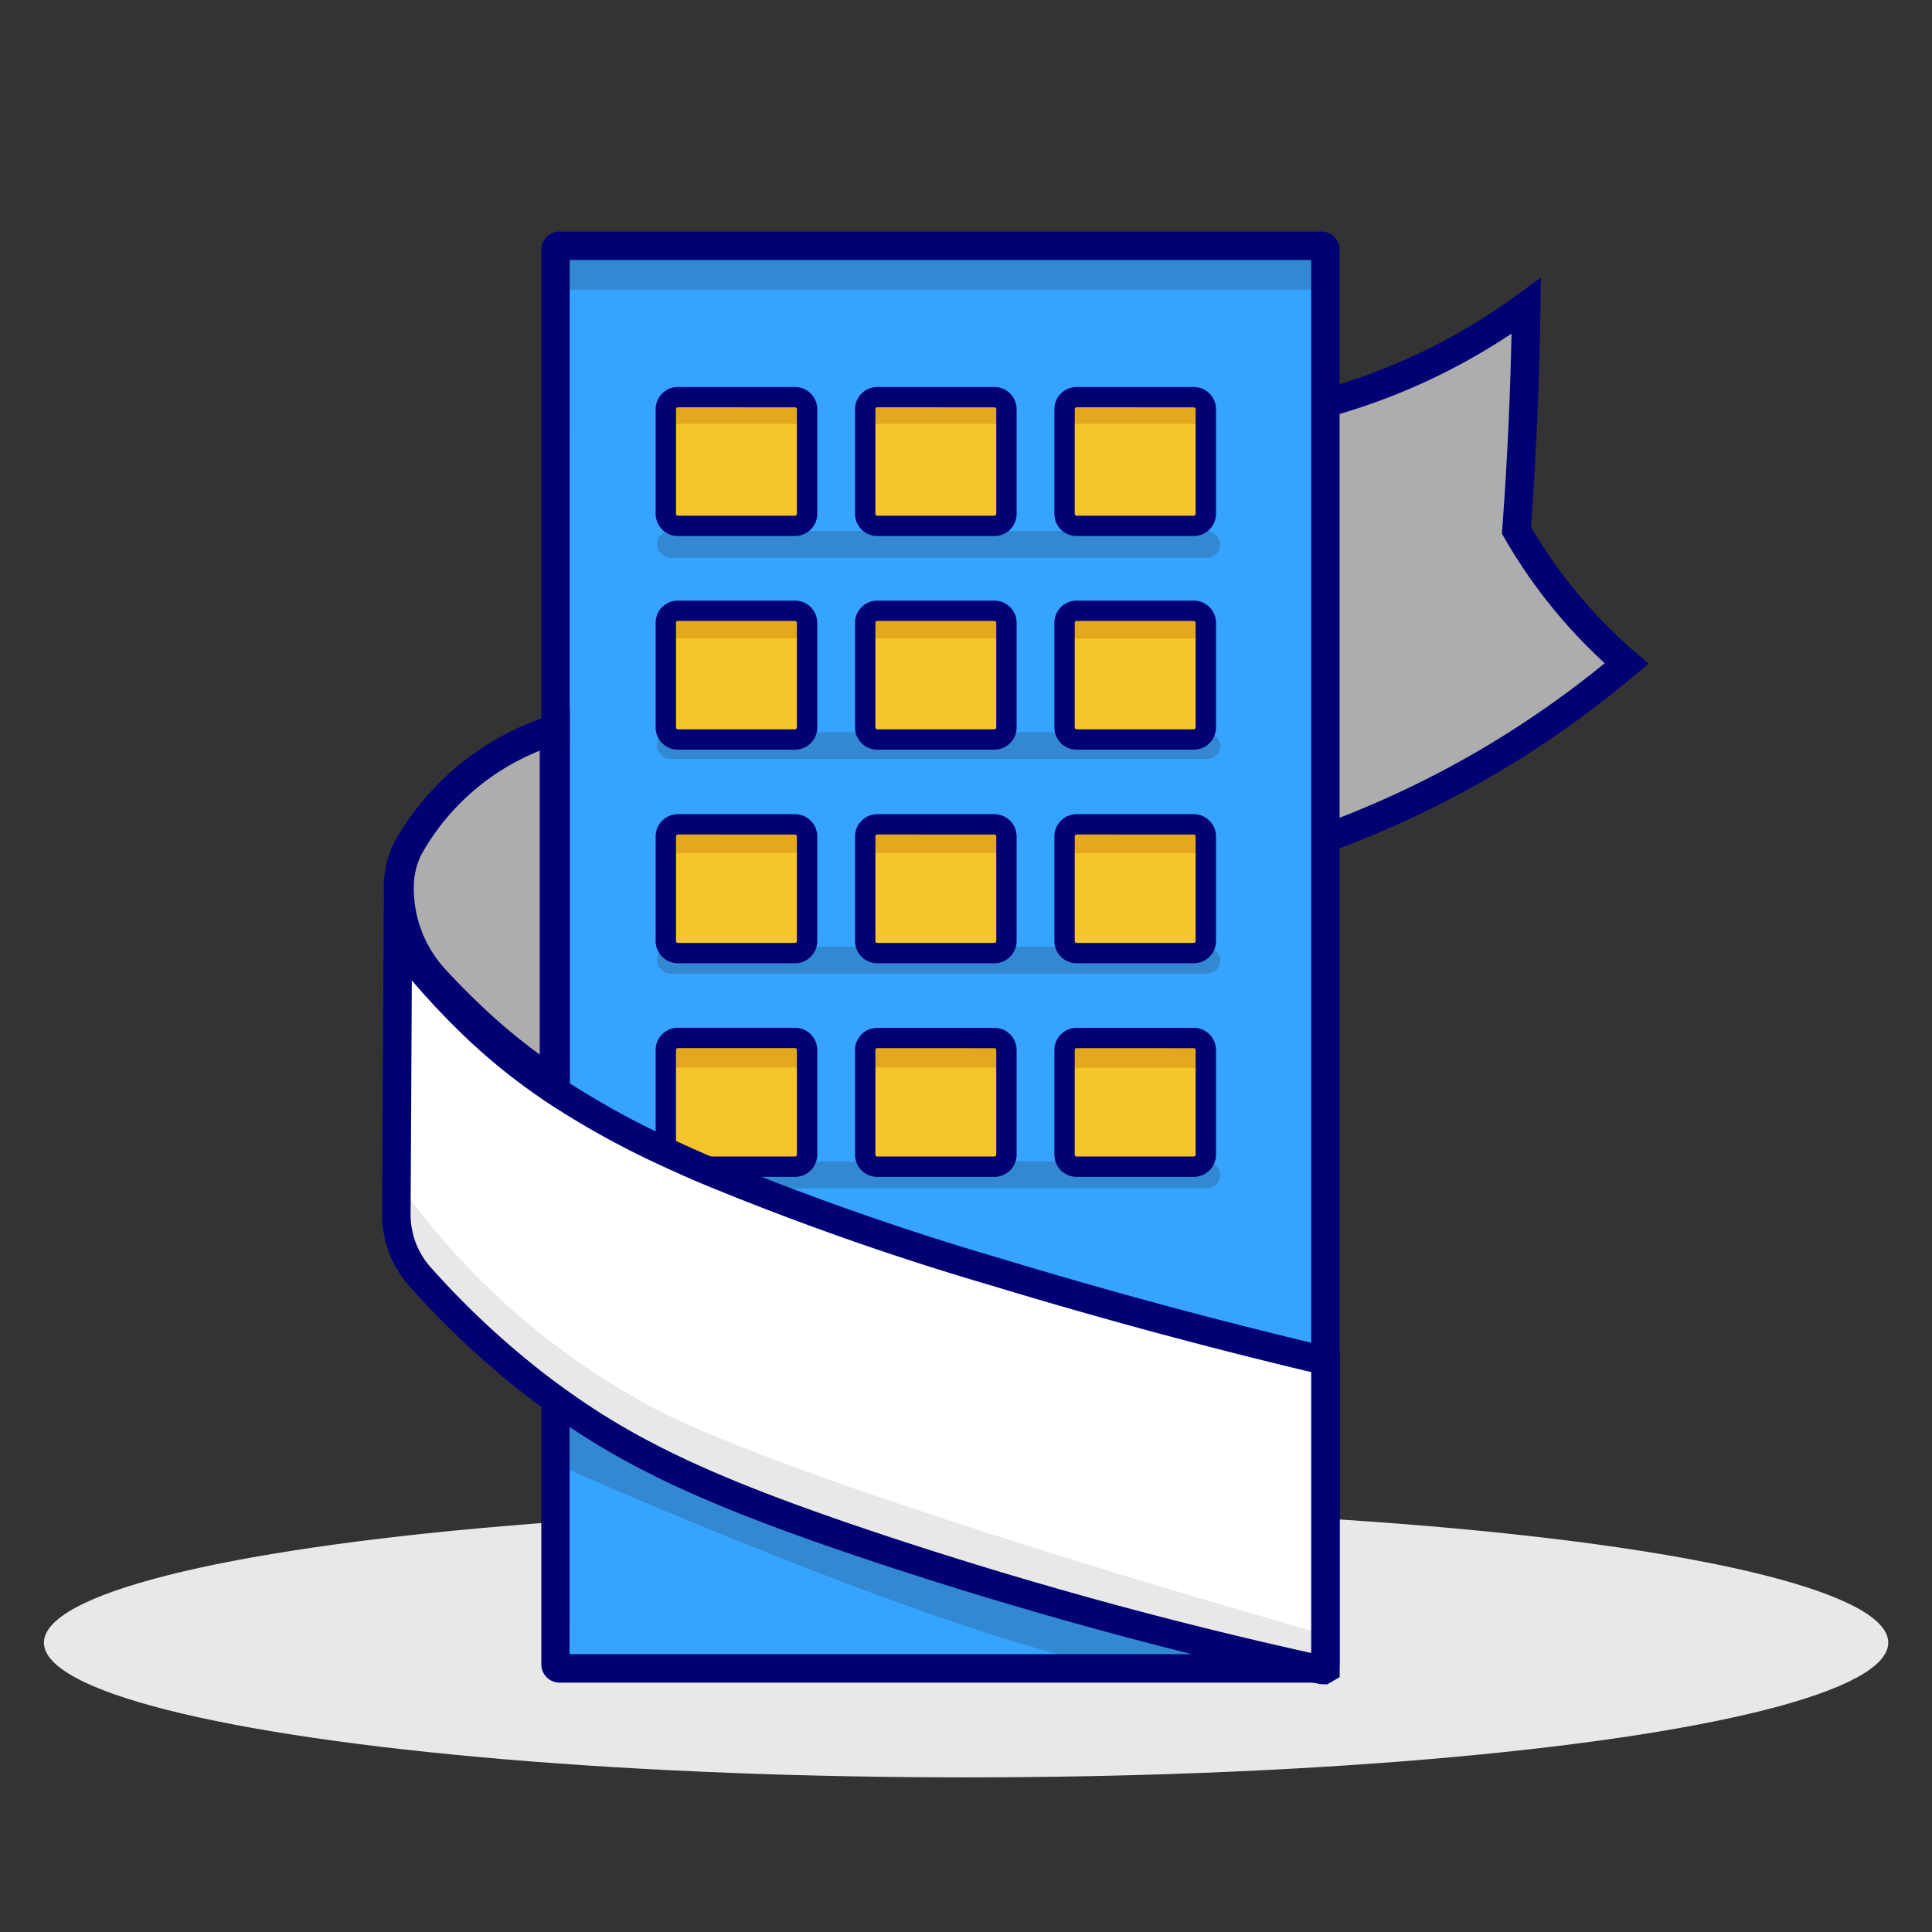
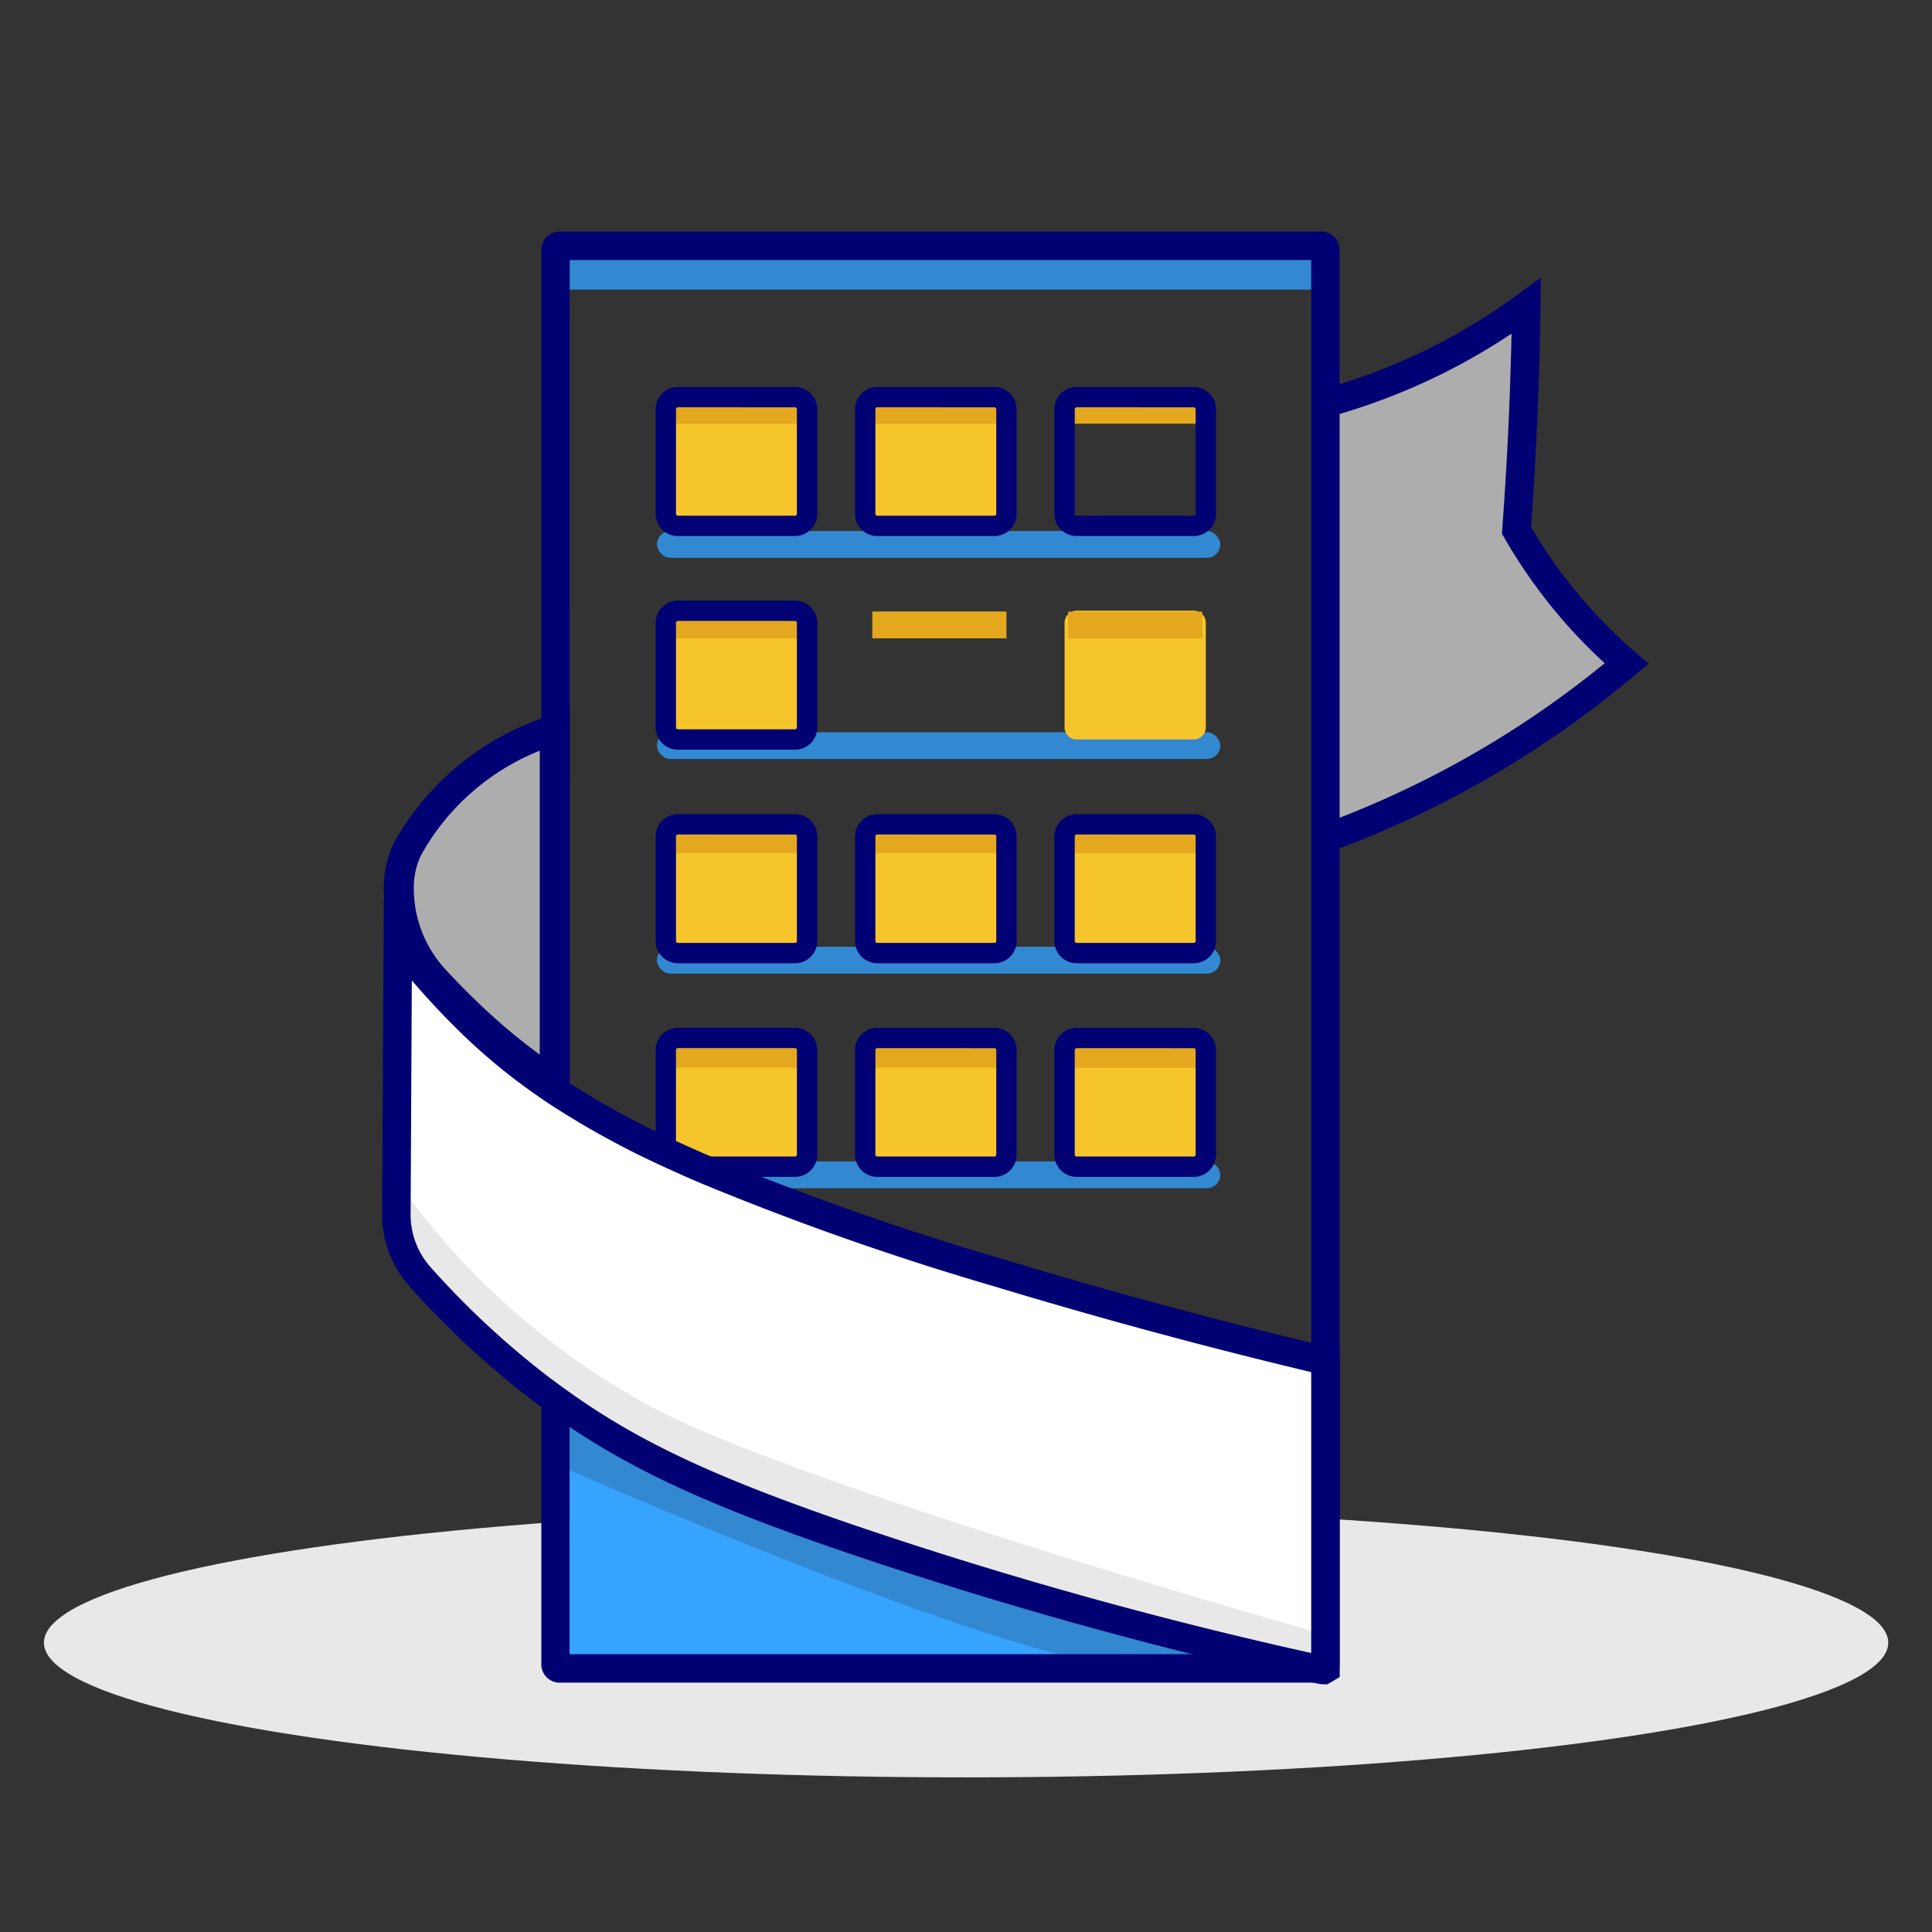
<svg xmlns="http://www.w3.org/2000/svg" id="Group_14378" data-name="Group 14378" width="80" height="80" viewBox="0 0 80 80">
  <rect x="0" y="0" width="80" height="80" fill="#333333" stroke="none" />
  <rect id="Rectangle_7382" data-name="Rectangle 7382" width="80" height="80" fill="#fff" opacity="0" />
  <g id="Group_14376" data-name="Group 14376" transform="translate(1.819 62.441)">
    <ellipse id="Ellipse_1154" data-name="Ellipse 1154" cx="38.185" cy="5.578" rx="38.185" ry="5.578" fill="#e8e8e8" />
  </g>
  <g id="Group_14377" data-name="Group 14377" transform="translate(15.822 9.587)">
-     <path id="Path_29230" data-name="Path 29230" d="M48.365,2.148V47.857c-5.412-1.3-9.949-2.6-13.4-3.664a115.132,115.132,0,0,1-11.84-4.225l-1.517-.682a34.7,34.7,0,0,1-4.57-2.54V2.148Z" transform="translate(-9.862 -1.243)" fill="#36a3ff" />
    <rect id="Rectangle_7383" data-name="Rectangle 7383" width="23.326" height="1.111" rx="0.555" transform="translate(11.381 20.731)" fill="#3288d1" />
    <rect id="Rectangle_7384" data-name="Rectangle 7384" width="23.326" height="1.111" rx="0.555" transform="translate(11.381 29.617)" fill="#3288d1" />
    <rect id="Rectangle_7385" data-name="Rectangle 7385" width="23.326" height="1.111" rx="0.555" transform="translate(11.381 38.504)" fill="#3288d1" />
    <rect id="Rectangle_7386" data-name="Rectangle 7386" width="32.213" height="2.222" transform="translate(6.937 0.183)" fill="#3288d1" />
    <rect id="Rectangle_7387" data-name="Rectangle 7387" width="23.326" height="1.111" rx="0.555" transform="translate(11.381 12.401)" fill="#3288d1" />
    <path id="Path_29231" data-name="Path 29231" d="M48.365,125.731v.131H17.04v-11.2c3.231,2.363,6.685,3.909,12.712,5.96a177.321,177.321,0,0,0,18.512,5.172h0c.034-.021.067-.042.1-.059" transform="translate(-9.862 -66.364)" fill="#36a3ff" />
    <path id="Path_29232" data-name="Path 29232" d="M-5869.785-9988s19.413,8.652,25.019,8.614,5.453,0,5.453,0a38.954,38.954,0,0,0-3.813-1.334c-.534-.039-5.3-1.525-5.567-1.449s-9.608-3.05-9.608-3.05l-4.539-1.794-5.909-2.858s-1.039-.535-1.034-.382S-5869.785-9988-5869.785-9988Z" transform="translate(5876.962 10039.026)" fill="#3288d1" />
    <path id="Path_29233" data-name="Path 29233" d="M92.741,11.349a25.554,25.554,0,0,0,4.667-1.8,25.542,25.542,0,0,0,3.646-2.232q-.027,2.121-.117,4.347-.105,2.542-.287,4.943a21.168,21.168,0,0,0,4.56,5.516,41.12,41.12,0,0,1-5.389,3.859,41.151,41.151,0,0,1-7,3.348" transform="translate(-53.678 -4.237)" fill="#adadad" />
    <path id="Path_29234" data-name="Path 29234" d="M92.808,28.272,92.4,27.165a40.679,40.679,0,0,0,6.9-3.3,40.689,40.689,0,0,0,4.788-3.368,21.722,21.722,0,0,1-4.167-5.209l-.09-.157.013-.181c.122-1.63.218-3.286.286-4.923.043-1.05.076-2.114.1-3.178a26.255,26.255,0,0,1-2.773,1.614A26.229,26.229,0,0,1,92.681,10.3l-.314-1.137a25.058,25.058,0,0,0,4.56-1.755,25.008,25.008,0,0,0,3.562-2.181l.953-.7-.015,1.182c-.018,1.457-.058,2.925-.118,4.365-.066,1.589-.158,3.2-.275,4.78a20.583,20.583,0,0,0,4.343,5.208l.525.451-.528.447a41.914,41.914,0,0,1-5.467,3.914,41.847,41.847,0,0,1-7.1,3.4" transform="translate(-53.462 -2.622)" fill="#010173" />
    <path id="Path_29235" data-name="Path 29235" d="M47.95,60.088H16.4a.756.756,0,0,1-.755-.755V.755A.756.756,0,0,1,16.4,0H47.95A.756.756,0,0,1,48.7.755V59.333a.756.756,0,0,1-.755.755m-31.13-1.18H47.525V1.179H16.82Z" transform="translate(-9.052 0)" fill="#010173" />
    <path id="Path_29236" data-name="Path 29236" d="M33.24,21.609H28.392a.5.5,0,0,1-.5-.5V16.776a.5.5,0,0,1,.5-.5H33.24a.5.5,0,0,1,.5.5v4.332a.5.5,0,0,1-.5.5" transform="translate(-16.144 -9.421)" fill="#f6c52b" />
    <path id="Path_29237" data-name="Path 29237" d="M52.84,21.609H47.992a.5.5,0,0,1-.5-.5V16.776a.5.5,0,0,1,.5-.5H52.84a.5.5,0,0,1,.5.5v4.332a.5.5,0,0,1-.5.5" transform="translate(-27.488 -9.421)" fill="#f6c52b" />
-     <path id="Path_29238" data-name="Path 29238" d="M72.44,21.609H67.592a.5.5,0,0,1-.5-.5V16.776a.5.5,0,0,1,.5-.5H72.44a.5.5,0,0,1,.5.5v4.332a.5.5,0,0,1-.5.5" transform="translate(-38.832 -9.421)" fill="#f6c52b" />
    <path id="Path_29239" data-name="Path 29239" d="M33.24,42.609H28.392a.5.5,0,0,1-.5-.5V37.776a.5.5,0,0,1,.5-.5H33.24a.5.5,0,0,1,.5.5v4.332a.5.5,0,0,1-.5.5" transform="translate(-16.144 -21.576)" fill="#f6c52b" />
-     <path id="Path_29240" data-name="Path 29240" d="M52.84,42.609H47.992a.5.5,0,0,1-.5-.5V37.776a.5.5,0,0,1,.5-.5H52.84a.5.5,0,0,1,.5.5v4.332a.5.5,0,0,1-.5.5" transform="translate(-27.488 -21.576)" fill="#f6c52b" />
    <path id="Path_29241" data-name="Path 29241" d="M72.44,42.609H67.592a.5.5,0,0,1-.5-.5V37.776a.5.5,0,0,1,.5-.5H72.44a.5.5,0,0,1,.5.5v4.332a.5.5,0,0,1-.5.5" transform="translate(-38.832 -21.576)" fill="#f6c52b" />
    <path id="Path_29242" data-name="Path 29242" d="M33.24,63.609H28.392a.5.5,0,0,1-.5-.5V58.776a.5.5,0,0,1,.5-.5H33.24a.5.5,0,0,1,.5.5v4.332a.5.5,0,0,1-.5.5" transform="translate(-16.144 -33.729)" fill="#f6c52b" />
    <path id="Path_29243" data-name="Path 29243" d="M52.84,63.609H47.992a.5.5,0,0,1-.5-.5V58.776a.5.5,0,0,1,.5-.5H52.84a.5.5,0,0,1,.5.5v4.332a.5.5,0,0,1-.5.5" transform="translate(-27.488 -33.729)" fill="#f6c52b" />
    <path id="Path_29244" data-name="Path 29244" d="M72.44,63.609H67.592a.5.5,0,0,1-.5-.5V58.776a.5.5,0,0,1,.5-.5H72.44a.5.5,0,0,1,.5.5v4.332a.5.5,0,0,1-.5.5" transform="translate(-38.832 -33.729)" fill="#f6c52b" />
    <path id="Path_29245" data-name="Path 29245" d="M29.406,84.61h3.833a.5.5,0,0,0,.5-.5v-4.33a.5.5,0,0,0-.5-.5H28.391a.5.5,0,0,0-.5.5v4.149" transform="translate(-16.143 -45.886)" fill="#f6c52b" />
    <path id="Path_29246" data-name="Path 29246" d="M52.84,84.609H47.992a.5.5,0,0,1-.5-.5V79.776a.5.5,0,0,1,.5-.5H52.84a.5.5,0,0,1,.5.5v4.332a.5.5,0,0,1-.5.5" transform="translate(-27.488 -45.884)" fill="#f6c52b" />
    <path id="Path_29247" data-name="Path 29247" d="M72.44,84.609H67.592a.5.5,0,0,1-.5-.5V79.776a.5.5,0,0,1,.5-.5H72.44a.5.5,0,0,1,.5.5v4.332a.5.5,0,0,1-.5.5" transform="translate(-38.832 -45.884)" fill="#f6c52b" />
-     <path id="Path_29248" data-name="Path 29248" d="M39.874,87.1V99.854c-.03.017-.064.038-.1.059h0a182.026,182.026,0,0,1-18.785-5.172c-6.116-2.051-9.622-3.6-12.9-5.96-.132-.093-.261-.185-.389-.282-.176-.126-.346-.257-.521-.392a35.61,35.61,0,0,1-4.8-4.5,3.865,3.865,0,0,1-.97-2.586q.032-5.667.06-11.322a31.049,31.049,0,0,0,2.8,3.184A24.029,24.029,0,0,0,7.7,75.727v0c.128.084.257.173.389.257a35.349,35.349,0,0,0,4.637,2.54c.487.223,1,.455,1.539.682a117.943,117.943,0,0,0,12.015,4.225c3.5,1.061,8.1,2.367,13.6,3.664" transform="translate(-0.81 -40.343)" fill="#fff" />
+     <path id="Path_29248" data-name="Path 29248" d="M39.874,87.1V99.854c-.03.017-.064.038-.1.059h0a182.026,182.026,0,0,1-18.785-5.172c-6.116-2.051-9.622-3.6-12.9-5.96-.132-.093-.261-.185-.389-.282-.176-.126-.346-.257-.521-.392a35.61,35.61,0,0,1-4.8-4.5,3.865,3.865,0,0,1-.97-2.586q.032-5.667.06-11.322A24.029,24.029,0,0,0,7.7,75.727v0c.128.084.257.173.389.257a35.349,35.349,0,0,0,4.637,2.54c.487.223,1,.455,1.539.682a117.943,117.943,0,0,0,12.015,4.225c3.5,1.061,8.1,2.367,13.6,3.664" transform="translate(-0.81 -40.343)" fill="#fff" />
    <path id="Path_29249" data-name="Path 29249" d="M7.7,48.908V63.549A23.761,23.761,0,0,1,4.32,60.706c-.509-.51-.963-1-1.364-1.462A5.667,5.667,0,0,1,1.57,55.478v-.021a3.757,3.757,0,0,1,.345-1.588s0,0,0-.008A10.484,10.484,0,0,1,7.7,48.908" transform="translate(-0.909 -28.308)" fill="#adadad" />
    <path id="Path_29250" data-name="Path 29250" d="M7.872,63.483,6.9,62.842A25.37,25.37,0,0,1,3.247,59.93c-.5-.475-.992-.977-1.464-1.49A6.071,6.071,0,0,1,.169,54.283a4.221,4.221,0,0,1,.364-1.732l.11-.224a11.337,11.337,0,0,1,6.379-5.159l.85-.319ZM1.711,52.941a3.035,3.035,0,0,0-.3,1.33,4.936,4.936,0,0,0,1.307,3.394c.455.494.929.976,1.408,1.433a24.653,24.653,0,0,0,2.5,2.1V48.613A9.757,9.757,0,0,0,1.72,52.922Z" transform="translate(-0.098 -27.116)" fill="#010173" />
    <path id="Path_29251" data-name="Path 29251" d="M.315,69.091l-.078-.1.946-.7.073.1Z" transform="translate(-0.137 -39.521)" fill="#010173" />
    <rect id="Rectangle_7388" data-name="Rectangle 7388" width="5.554" height="1.111" transform="translate(11.936 6.847)" fill="#e4a81e" />
    <rect id="Rectangle_7389" data-name="Rectangle 7389" width="5.554" height="1.111" transform="translate(20.299 6.847)" fill="#e4a81e" />
    <rect id="Rectangle_7390" data-name="Rectangle 7390" width="5.554" height="1.111" transform="translate(28.407 6.847)" fill="#e4a81e" />
    <rect id="Rectangle_7391" data-name="Rectangle 7391" width="5.554" height="1.111" transform="translate(11.936 15.733)" fill="#e4a81e" />
    <rect id="Rectangle_7392" data-name="Rectangle 7392" width="5.554" height="1.111" transform="translate(11.915 24.62)" fill="#e4a81e" />
    <rect id="Rectangle_7393" data-name="Rectangle 7393" width="5.554" height="1.111" transform="translate(11.747 33.506)" fill="#e4a81e" />
    <rect id="Rectangle_7394" data-name="Rectangle 7394" width="5.554" height="1.111" transform="translate(20.299 15.733)" fill="#e4a81e" />
    <rect id="Rectangle_7395" data-name="Rectangle 7395" width="5.554" height="1.111" transform="translate(20.278 24.62)" fill="#e4a81e" />
    <rect id="Rectangle_7396" data-name="Rectangle 7396" width="5.554" height="1.111" transform="translate(20.11 33.506)" fill="#e4a81e" />
    <rect id="Rectangle_7397" data-name="Rectangle 7397" width="5.554" height="1.111" transform="translate(28.407 15.742)" fill="#e4a81e" />
    <rect id="Rectangle_7398" data-name="Rectangle 7398" width="5.554" height="1.111" transform="translate(28.387 24.628)" fill="#e4a81e" />
    <rect id="Rectangle_7399" data-name="Rectangle 7399" width="5.554" height="1.111" transform="translate(28.218 33.514)" fill="#e4a81e" />
    <path id="Path_29252" data-name="Path 29252" d="M32.662,21.451H27.814a.922.922,0,0,1-.922-.921V16.2a.922.922,0,0,1,.922-.921h4.848a.922.922,0,0,1,.922.921V20.53a.922.922,0,0,1-.922.921m-4.848-5.332a.079.079,0,0,0-.079.079V20.53a.079.079,0,0,0,.079.079h4.848a.079.079,0,0,0,.079-.079V16.2a.079.079,0,0,0-.079-.079Z" transform="translate(-15.565 -8.842)" fill="#010173" />
    <path id="Path_29253" data-name="Path 29253" d="M52.262,21.451H47.414a.923.923,0,0,1-.922-.921V16.2a.923.923,0,0,1,.922-.921h4.848a.922.922,0,0,1,.921.921V20.53a.922.922,0,0,1-.921.921m-4.848-5.332a.079.079,0,0,0-.079.079V20.53a.079.079,0,0,0,.079.079h4.848a.079.079,0,0,0,.079-.079V16.2a.079.079,0,0,0-.079-.079Z" transform="translate(-26.909 -8.842)" fill="#010173" />
    <path id="Path_29254" data-name="Path 29254" d="M71.862,21.451H67.014a.922.922,0,0,1-.922-.921V16.2a.922.922,0,0,1,.922-.921h4.848a.922.922,0,0,1,.922.921V20.53a.922.922,0,0,1-.922.921m-4.848-5.332a.079.079,0,0,0-.079.079V20.53a.079.079,0,0,0,.079.079h4.848a.079.079,0,0,0,.079-.079V16.2a.079.079,0,0,0-.079-.079Z" transform="translate(-38.254 -8.842)" fill="#010173" />
    <path id="Path_29255" data-name="Path 29255" d="M32.662,42.451H27.814a.922.922,0,0,1-.922-.921V37.2a.922.922,0,0,1,.922-.921h4.848a.922.922,0,0,1,.922.921V41.53a.922.922,0,0,1-.922.921m-4.848-5.332a.079.079,0,0,0-.079.079V41.53a.079.079,0,0,0,.079.079h4.848a.079.079,0,0,0,.079-.079V37.2a.079.079,0,0,0-.079-.079Z" transform="translate(-15.565 -20.996)" fill="#010173" />
-     <path id="Path_29256" data-name="Path 29256" d="M52.262,42.451H47.414a.923.923,0,0,1-.922-.921V37.2a.923.923,0,0,1,.922-.921h4.848a.922.922,0,0,1,.921.921V41.53a.922.922,0,0,1-.921.921m-4.848-5.332a.079.079,0,0,0-.079.079V41.53a.079.079,0,0,0,.079.079h4.848a.079.079,0,0,0,.079-.079V37.2a.079.079,0,0,0-.079-.079Z" transform="translate(-26.909 -20.996)" fill="#010173" />
-     <path id="Path_29257" data-name="Path 29257" d="M71.862,42.451H67.014a.922.922,0,0,1-.922-.921V37.2a.922.922,0,0,1,.922-.921h4.848a.922.922,0,0,1,.922.921V41.53a.922.922,0,0,1-.922.921m-4.848-5.332a.079.079,0,0,0-.079.079V41.53a.079.079,0,0,0,.079.079h4.848a.079.079,0,0,0,.079-.079V37.2a.079.079,0,0,0-.079-.079Z" transform="translate(-38.254 -20.996)" fill="#010173" />
    <path id="Path_29258" data-name="Path 29258" d="M32.662,63.451H27.814a.922.922,0,0,1-.922-.921V58.2a.922.922,0,0,1,.922-.921h4.848a.922.922,0,0,1,.922.921V62.53a.922.922,0,0,1-.922.921m-4.848-5.332a.079.079,0,0,0-.079.079V62.53a.079.079,0,0,0,.079.079h4.848a.079.079,0,0,0,.079-.079V58.2a.079.079,0,0,0-.079-.079Z" transform="translate(-15.565 -33.152)" fill="#010173" />
    <path id="Path_29259" data-name="Path 29259" d="M52.262,63.451H47.414a.923.923,0,0,1-.922-.921V58.2a.923.923,0,0,1,.922-.921h4.848a.922.922,0,0,1,.921.921V62.53a.922.922,0,0,1-.921.921m-4.848-5.332a.079.079,0,0,0-.079.079V62.53a.079.079,0,0,0,.079.079h4.848a.079.079,0,0,0,.079-.079V58.2a.079.079,0,0,0-.079-.079Z" transform="translate(-26.909 -33.152)" fill="#010173" />
    <path id="Path_29260" data-name="Path 29260" d="M71.862,63.451H67.014a.922.922,0,0,1-.922-.921V58.2a.922.922,0,0,1,.922-.921h4.848a.922.922,0,0,1,.922.921V62.53a.922.922,0,0,1-.922.921m-4.848-5.332a.079.079,0,0,0-.079.079V62.53a.079.079,0,0,0,.079.079h4.848a.079.079,0,0,0,.079-.079V58.2a.079.079,0,0,0-.079-.079Z" transform="translate(-38.254 -33.152)" fill="#010173" />
    <path id="Path_29261" data-name="Path 29261" d="M32.66,84.453H28.828V83.61H32.66a.078.078,0,0,0,.08-.08V79.2a.078.078,0,0,0-.08-.08H27.812a.078.078,0,0,0-.08.08v4.149H26.89V79.2a.923.923,0,0,1,.922-.922H32.66a.923.923,0,0,1,.922.922v4.33a.923.923,0,0,1-.922.922" transform="translate(-15.563 -45.308)" fill="#010173" />
    <path id="Path_29262" data-name="Path 29262" d="M52.262,84.451H47.414a.923.923,0,0,1-.922-.921V79.2a.923.923,0,0,1,.922-.921h4.848a.922.922,0,0,1,.921.921V83.53a.922.922,0,0,1-.921.921m-4.848-5.332a.079.079,0,0,0-.079.079V83.53a.079.079,0,0,0,.079.079h4.848a.079.079,0,0,0,.079-.079V79.2a.079.079,0,0,0-.079-.079Z" transform="translate(-26.909 -45.306)" fill="#010173" />
    <path id="Path_29263" data-name="Path 29263" d="M71.862,84.451H67.014a.922.922,0,0,1-.922-.921V79.2a.922.922,0,0,1,.922-.921h4.848a.922.922,0,0,1,.922.921V83.53a.922.922,0,0,1-.922.921m-4.848-5.332a.079.079,0,0,0-.079.079V83.53a.079.079,0,0,0,.079.079h4.848a.079.079,0,0,0,.079-.079V79.2a.079.079,0,0,0-.079-.079Z" transform="translate(-38.254 -45.306)" fill="#010173" />
    <path id="Path_29264" data-name="Path 29264" d="M-5875.651-9998.712a30.57,30.57,0,0,0,10.931,9.518c6.99,3.469,27.709,9.27,27.709,9.27l-.248,1.686s-2.578-.743-3.123-.843-11.6-3.074-11.8-3.172-11-3.967-11.2-4.115-5.056-2.825-5.056-2.825l-3.371-2.479-3.023-2.976-.818-2.379Z" transform="translate(5876.313 10038.093)" fill="#e9e8e8" />
    <path id="Path_29265" data-name="Path 29265" d="M39.131,98.132l-.3-.014A181.458,181.458,0,0,1,19.988,92.93c-6.457-2.166-9.874-3.747-13.058-6.041-.132-.093-.266-.189-.4-.29-.171-.123-.346-.257-.526-.4A36.311,36.311,0,0,1,1.119,81.63,4.46,4.46,0,0,1,0,78.649L.07,65.605l1.048,1.366A30.6,30.6,0,0,0,3.868,70.1a23.506,23.506,0,0,0,3.35,2.775l.241.164c.044.029.088.059.133.087a34.865,34.865,0,0,0,4.569,2.5c.48.219.987.449,1.52.674a117.7,117.7,0,0,0,11.956,4.2c4.472,1.356,9.034,2.586,13.561,3.655l.454.107V97.829ZM1.231,68.985l-.051,9.67A3.276,3.276,0,0,0,2,80.847,35.121,35.121,0,0,0,6.726,85.27c.169.13.335.257.505.38.133.1.256.189.382.278,3.082,2.221,6.417,3.759,12.749,5.883a180.016,180.016,0,0,0,18.11,5.02V85.2c-4.4-1.049-8.833-2.249-13.178-3.566a119.075,119.075,0,0,1-12.076-4.247c-.541-.229-1.06-.463-1.552-.689A36.048,36.048,0,0,1,6.949,74.11c-.077-.05-.163-.107-.247-.163L6.3,73.666a24.684,24.684,0,0,1-3.257-2.733c-.623-.617-1.229-1.269-1.808-1.948" transform="translate(0 -37.971)" fill="#010173" />
  </g>
</svg>